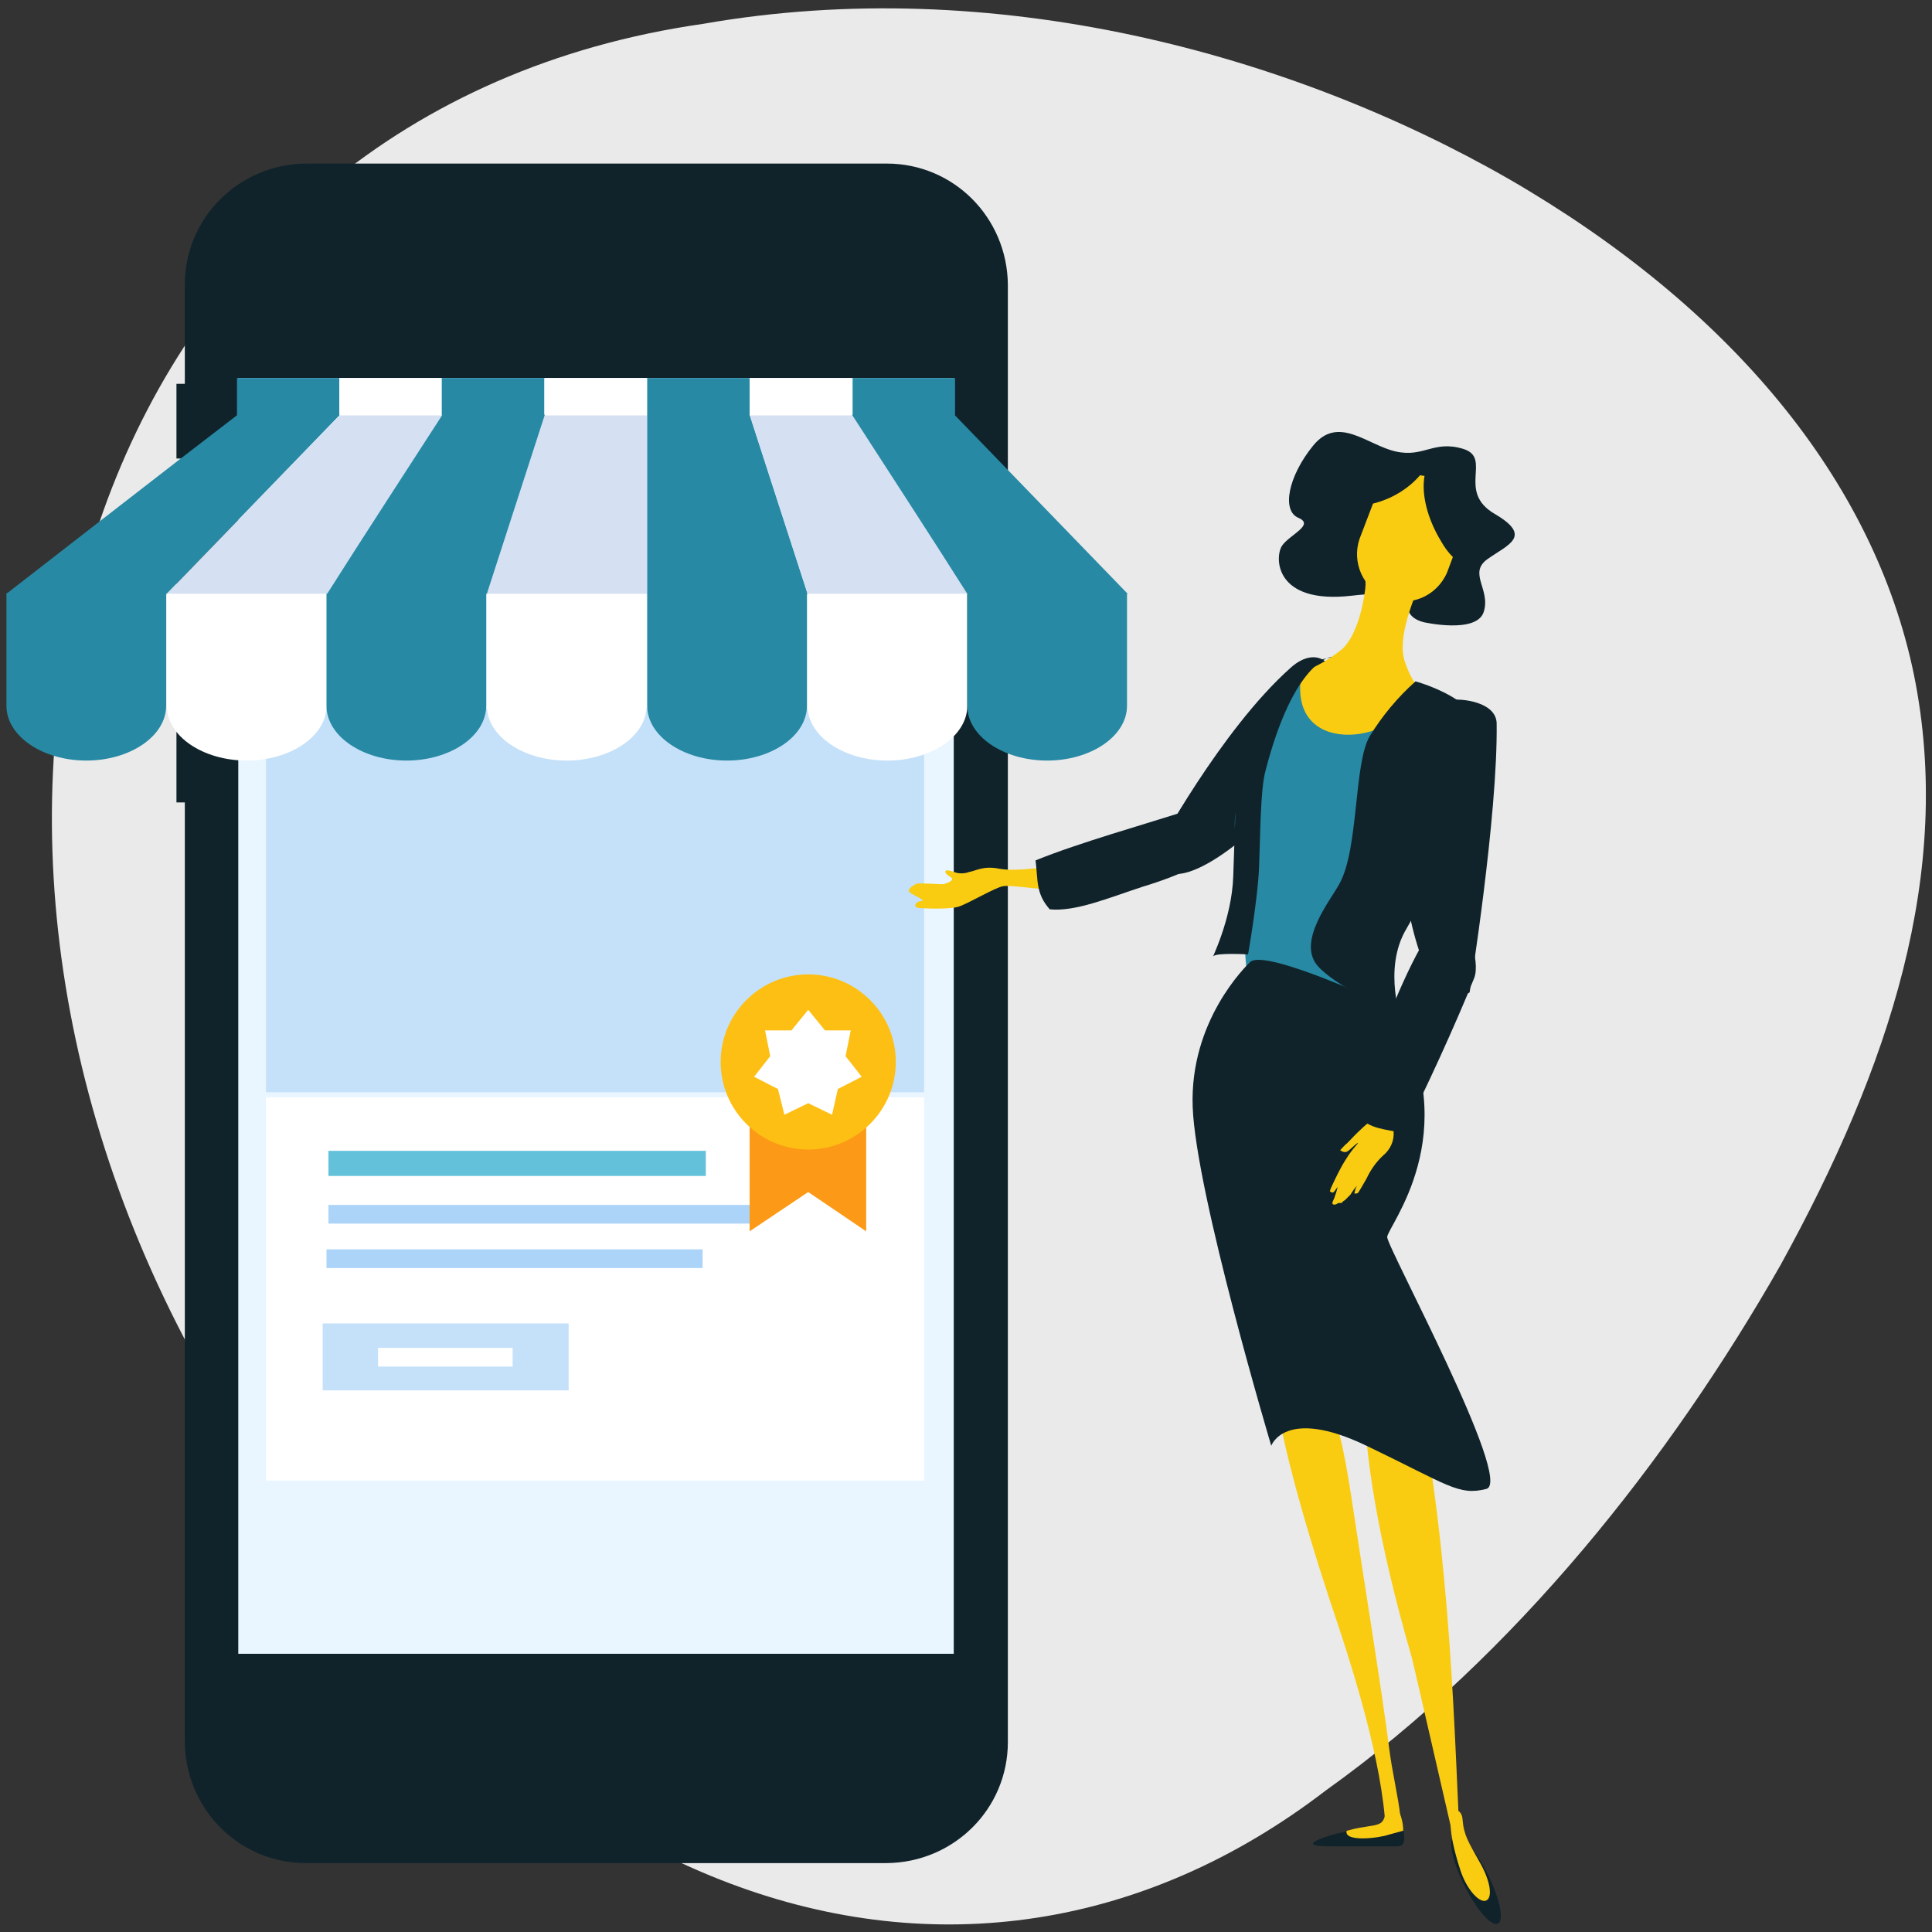
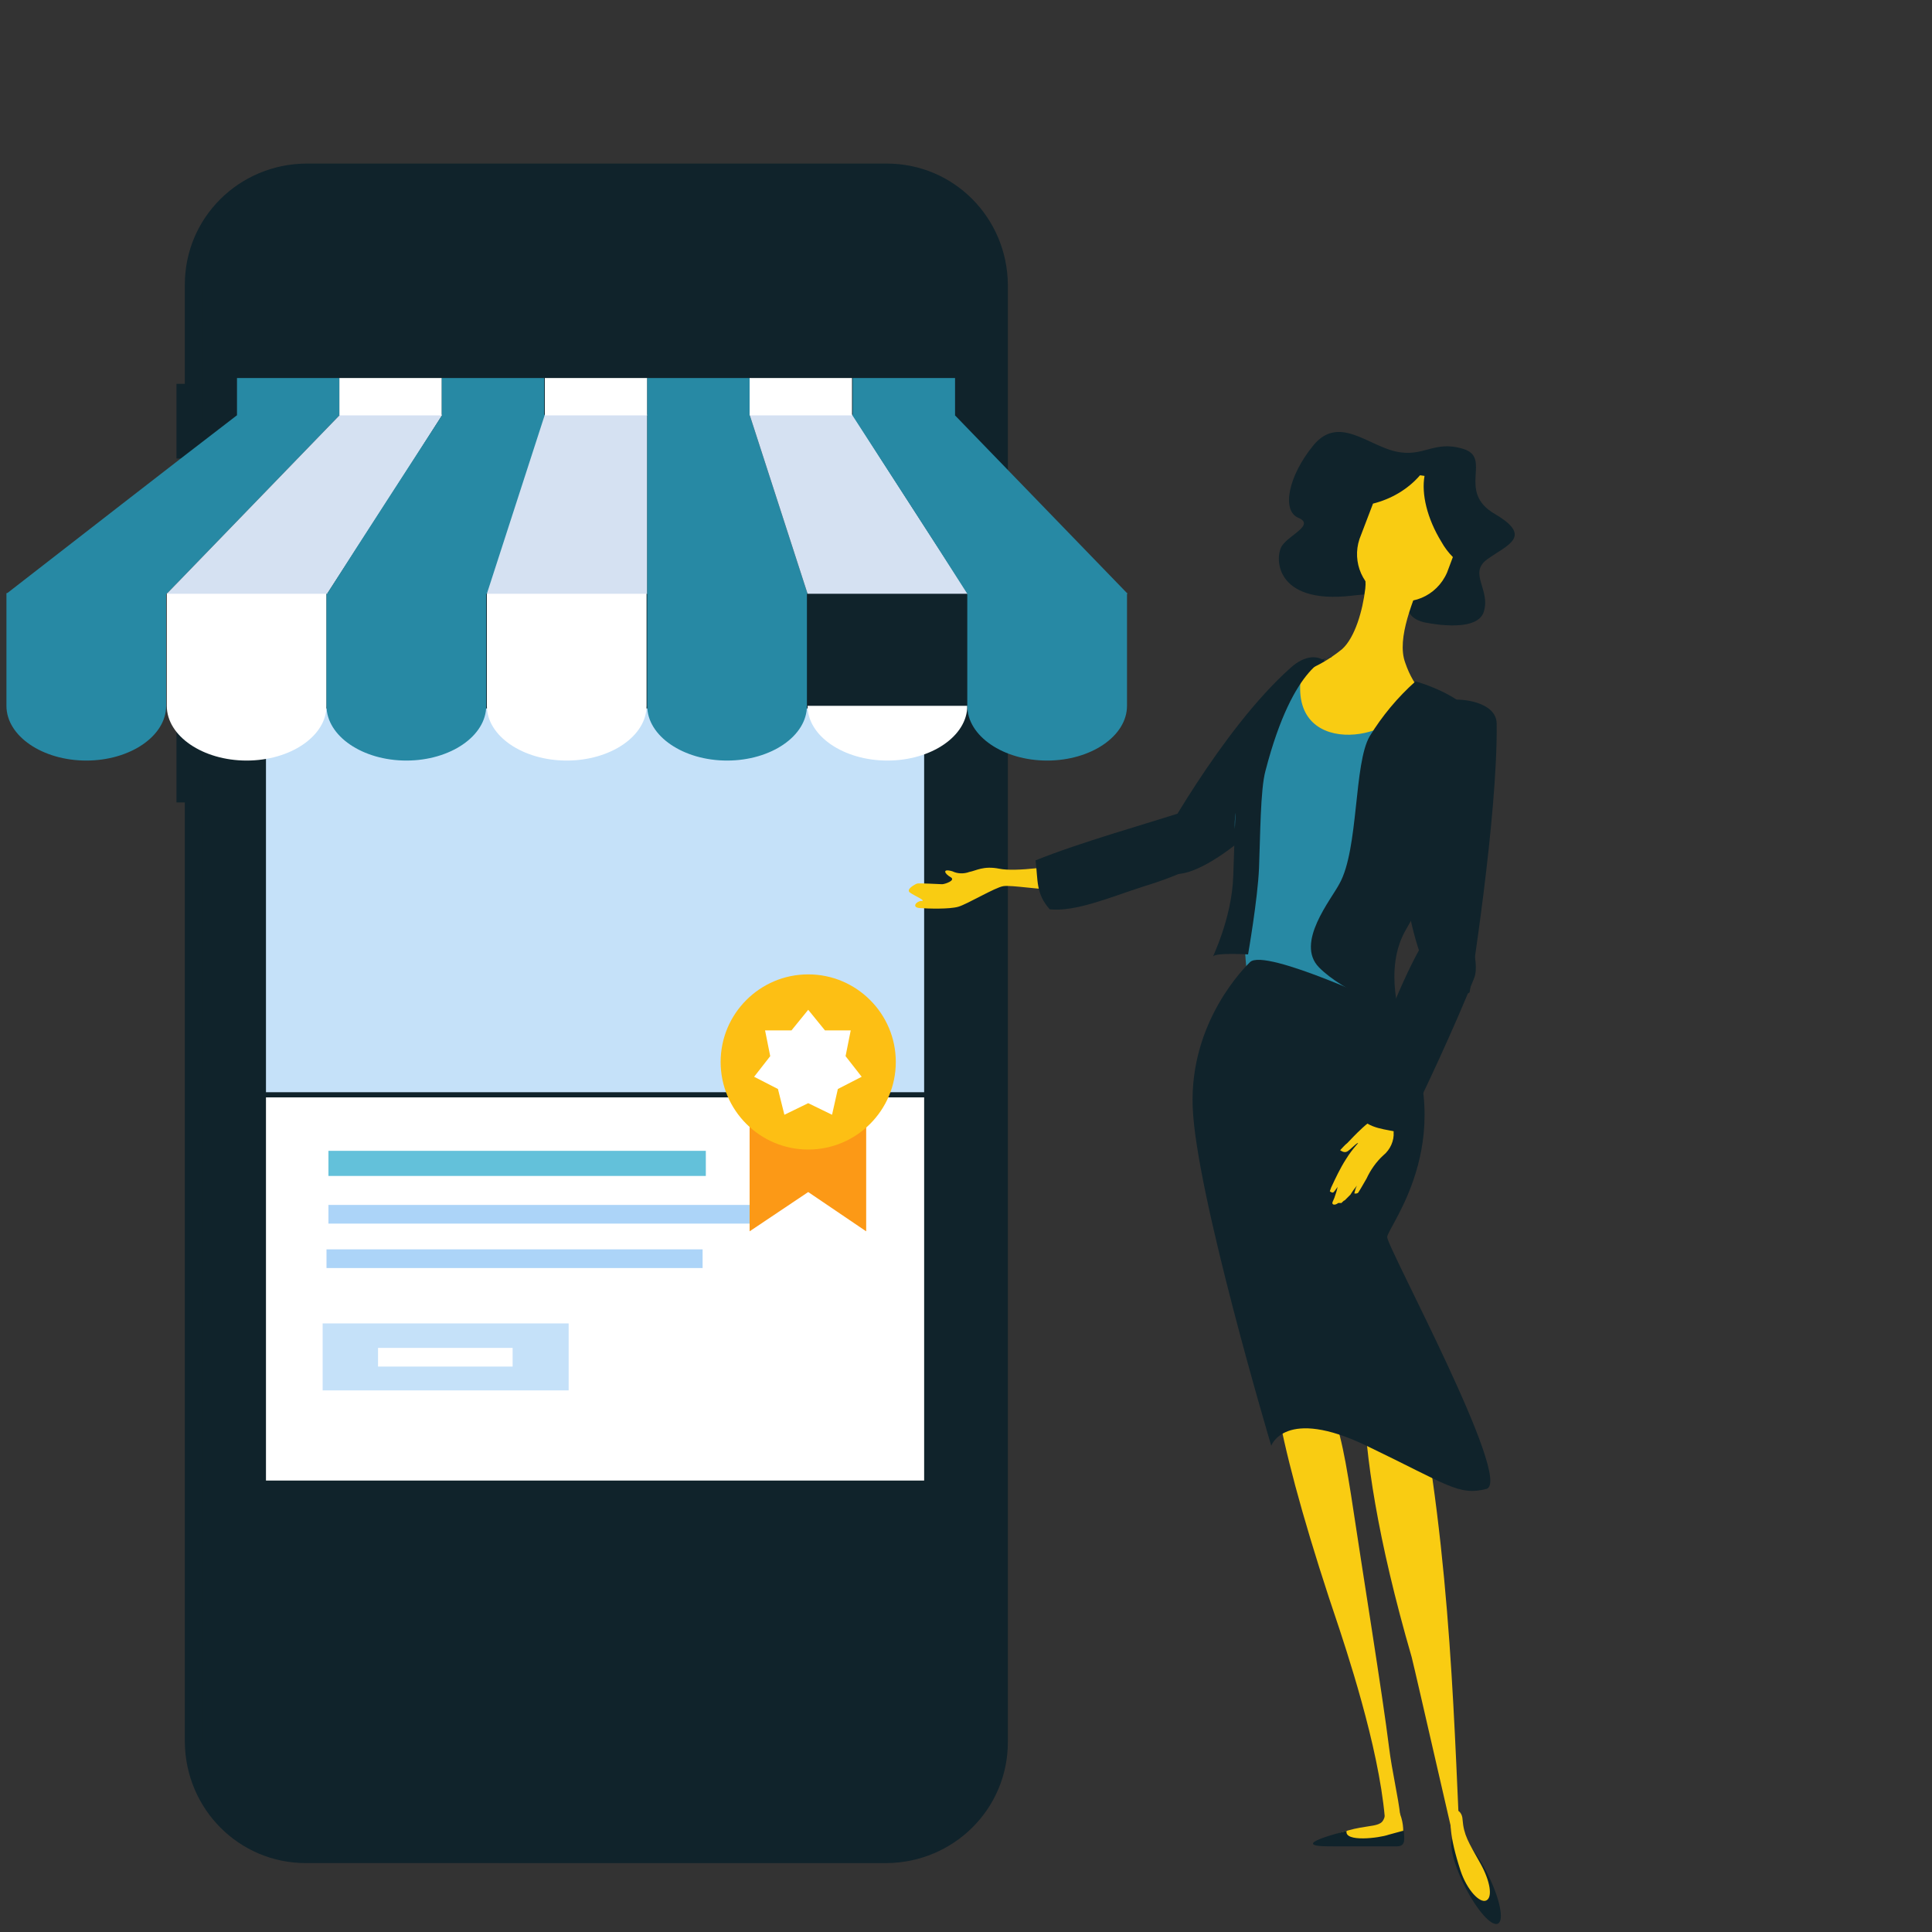
<svg xmlns="http://www.w3.org/2000/svg" version="1.1" id="Layer_1" x="0px" y="0px" viewBox="0 0 300 300" style="enable-background:new 0 0 300 300;" xml:space="preserve">
  <rect x="0" y="0" width="300" height="300" fill="#333333" stroke="none" />
  <style type="text/css">
	.st0{fill:#EAEAEA;}
	.st1{fill:#10232B;}
	.st2{fill:#E9F6FF;}
	.st3{fill:#C5E1F9;}
	.st4{fill:#FFFFFF;}
	.st5{fill:#63C1DA;}
	.st6{fill:#ACD4F8;}
	.st7{fill:#2789A4;}
	.st8{fill:#D5E1F2;}
	.st9{fill:#FC9916;}
	.st10{fill:#FDBF14;}
	.st11{fill:#F9CC12;}
</style>
  <g>
-     <path class="st0" d="M109.2,3.7c45.1-7.9,91.1,4.6,125.1,24.1c34.4,19.9,56.7,46.8,62.9,77c6.2,30.6-3.8,60.9-20.7,91.6   c-17.2,30.2-41.2,60.6-70.6,81.6c-56.4,43.3-131.2,18.7-177.3-70.2C-17.6,119.3,16.2,17,109.2,3.7z" />
    <polygon class="st1" points="30.9,71.2 30.9,71.2 27.4,71.2 27.4,71.2 27.4,59.6 27.4,59.6 30.9,59.6 30.9,59.6  " />
    <polygon class="st1" points="30.9,101.5 30.9,101.5 27.4,101.5 27.4,101.5 27.4,82 27.4,82 30.9,82 30.9,82  " />
    <polygon class="st1" points="30.9,124.6 30.9,124.6 27.4,124.6 27.4,124.6 27.4,106 27.4,106 30.9,106 30.9,106  " />
    <path class="st1" d="M156.5,270.5c0,10.4-8.4,18.7-18.8,18.8H47.5c-10.4,0-18.7-8.4-18.8-18.8V44.2c0-10.4,8.4-18.7,18.8-18.8h90.2   c10.4,0,18.7,8.4,18.8,18.8V270.5z" />
    <path class="st1" d="M47.5,286.6c-8.9,0-16.1-7.2-16.1-16.1V44.2c0-8.9,7.2-16.1,16.1-16.2c0,0,0,0,0,0h90.2   c8.9,0,16.1,7.2,16.1,16.1v226.4c0,8.9-7.2,16.1-16.1,16.1L47.5,286.6z" />
-     <rect x="37" y="58.7" class="st2" width="111.1" height="198.1" />
    <rect x="41.3" y="110" class="st3" width="102.2" height="59.6" />
    <rect x="41.3" y="170.4" class="st4" width="102.2" height="59.5" />
    <rect x="51" y="178.7" class="st5" width="58.6" height="3.9" />
    <rect x="51" y="187.1" class="st6" width="66.9" height="2.9" />
    <rect x="50.7" y="194" class="st6" width="58.4" height="2.9" />
    <rect x="50.1" y="205.5" class="st3" width="38.2" height="10.4" />
    <rect x="58.7" y="209.3" class="st4" width="20.9" height="2.9" />
    <path class="st7" d="M1,92.1v17.5c0,4.7,5.6,8.5,12.4,8.5s12.4-3.8,12.4-8.5V92.1H1z" />
    <path class="st4" d="M25.9,92.1v17.5c0,4.7,5.6,8.5,12.4,8.5s12.4-3.8,12.4-8.5V92.1H25.9z" />
    <path class="st7" d="M50.7,92.1v17.5c0,4.7,5.6,8.5,12.4,8.5s12.4-3.8,12.4-8.5V92.1H50.7z" />
    <path class="st4" d="M75.6,92.1v17.5c0,4.7,5.6,8.5,12.4,8.5s12.4-3.8,12.4-8.5V92.1H75.6z" />
    <path class="st7" d="M100.5,92.1v17.5c0,4.7,5.6,8.5,12.4,8.5s12.4-3.8,12.4-8.5V92.1H100.5z" />
-     <path class="st4" d="M125.4,92.1v17.5c0,4.7,5.6,8.5,12.4,8.5s12.4-3.8,12.4-8.5V92.1H125.4z" />
+     <path class="st4" d="M125.4,92.1v17.5c0,4.7,5.6,8.5,12.4,8.5s12.4-3.8,12.4-8.5H125.4z" />
    <path class="st7" d="M150.2,92.1v17.5c0,4.7,5.6,8.5,12.4,8.5s12.4-3.8,12.4-8.5V92.1H150.2z" />
    <path class="st7" d="M36.9,64.4C24.9,73.6,13,82.9,1,92.2h24.9l26.9-27.8H36.9z" />
    <path class="st8" d="M52.8,64.4L25.9,92.2h24.9c6-9.3,12-18.5,17.9-27.8H52.8z" />
    <path class="st7" d="M68.7,64.4c-6,9.3-12,18.5-17.9,27.8h24.9c3-9.3,6-18.5,9-27.8H68.7z" />
    <path class="st8" d="M84.6,64.4c-3,9.3-6,18.5-9,27.8h24.9V64.4H84.6z" />
    <path class="st7" d="M100.5,64.4v27.8h24.9c-3-9.3-6-18.5-9-27.8H100.5z" />
    <path class="st8" d="M116.4,64.4c3,9.3,6,18.5,9,27.8h24.9c-6-9.3-12-18.5-17.9-27.8H116.4z" />
    <path class="st7" d="M132.3,64.4c6,9.3,12,18.5,17.9,27.8h24.9c-9-9.3-17.9-18.5-26.9-27.8H132.3z" />
    <rect x="36.8" y="58.7" class="st7" width="15.9" height="5.8" />
    <rect x="52.7" y="58.7" class="st4" width="15.9" height="5.8" />
    <rect x="68.6" y="58.7" class="st7" width="15.9" height="5.8" />
    <rect x="84.6" y="58.7" class="st4" width="15.9" height="5.8" />
    <rect x="100.5" y="58.7" class="st7" width="15.9" height="5.8" />
    <rect x="116.4" y="58.7" class="st4" width="15.9" height="5.8" />
    <rect x="132.4" y="58.7" class="st7" width="15.9" height="5.8" />
    <polygon class="st9" points="134.5,191.2 125.5,185.1 116.4,191.2 116.4,172.2 125.5,172.2 134.5,172.2  " />
    <path class="st10" d="M139.1,164.9c0,7.5-6.1,13.6-13.6,13.6c-7.5,0-13.6-6.1-13.6-13.6c0-7.5,6.1-13.6,13.6-13.6c0,0,0,0,0,0   C133,151.3,139.1,157.4,139.1,164.9C139.1,164.9,139.1,164.9,139.1,164.9z" />
    <polygon class="st4" points="125.5,156.8 128.1,160 132.1,160 131.3,164 133.8,167.2 130.1,169.1 129.2,173.1 125.5,171.3    121.8,173.1 120.8,169.1 117.1,167.2 119.6,164 118.8,160 122.9,160  " />
    <path class="st1" d="M221,96.6c0,0,8.3,1.9,9.4-1.6s-2.5-6,0.6-8.2s7.1-3.5,1.1-7s-0.3-8.7-4.9-10.1s-6.1,1.4-10.5,0.4   s-8.9-5.7-12.8-0.9s-4.9,10.1-2.3,11.2s-1.3,2.6-2.5,4.3s-1.3,9.2,10.8,7.8S216,95.2,221,96.6z" />
    <path class="st11" d="M165.1,138.2c-3.6,0-8-0.8-9.3-0.6s-5.6,2.8-7,3.2s-4.7,0.3-6,0.2s-0.5-1.1,0.3-1.1s-1.1-0.8-1.8-1.3   s0.8-1.3,1.1-1.4s3.5,0.1,3.9,0.1s2.2-0.6,1.3-1.1s-1.4-1.4,0.3-0.9c0.8,0.4,1.8,0.4,2.6,0.1c1.1-0.2,2.2-1,4.7-0.5s8.3-0.3,14-1.3   S168.7,138.2,165.1,138.2z" />
    <path class="st1" d="M206.1,103c-1.3-1.4-3.5-1.3-5.7,0.7c-10.9,9.7-21,28.6-21,28.6s0.6,3.5,3.6,3.4c3.6-0.2,12.5-5.3,24.7-21.6   C211.2,109.4,208.3,105.4,206.1,103z" />
    <path class="st11" d="M226.8,113.4c0,0-10.9,9.8-18.8,8.6s-10.9-4.1-10.8-7.4s2-9.2,4.2-10c2.6-0.8,4.9-2.1,7-3.8   c2-1.8,3.2-6,3.6-9.4s-2.1-4.6,1-5.1s2.6-2.4,4.9-1s4.2,1,3.3,3.4c-1.7,4.4-4.4,10.4-3,14.2C219.6,107,221.9,109,226.8,113.4z" />
    <path class="st7" d="M192.5,124.2c2.6-5.6,5.2-11.2,7.8-16.9c0.5-1.1,1.1-2.2,1.9-3.3c-2.9,14.2,15.1,11,15.9,5   c1.9,3.7,8.6,8.4,8.4,9c-1.5,6.4-3.5,12.7-5.1,19.1c-0.7,2.6-2.4,4.8-4.7,6.3c0,0.5-0.1,1.1-0.2,1.6l-0.5,3.2   c-0.6,2.6,1.6,12.5,0,12.2l-21.2-4c-1.6-0.3-2.1-22.5-2.1-22.5c0.1-0.2,0.1-0.4,0.2-0.6C191.7,130.6,191.2,127,192.5,124.2z" />
    <path class="st1" d="M163,141.2c-2.2-2.5-1.8-4.5-2.2-7.6c6.9-2.8,17-5.6,24.4-8c2.8-0.9,4.2,2.4,4.4,4.3c0.4,3.3-6.6,6.1-12.2,7.8   C172.2,139.4,167,141.6,163,141.2z" />
    <path class="st11" d="M220.5,73.8l0.7,0.1c-0.5,2.8,0.4,6.6,2.6,10.2c0.5,0.9,1.1,1.7,1.8,2.4l-0.9,2.4c-1.6,3.7-5.8,5.5-9.5,3.9   c-3.6-1.5-5.3-5.5-4.1-9.1l2.1-5.5C216,77.5,218.6,76,220.5,73.8z" />
    <path class="st1" d="M219.8,105.8c0,0,9.2,2.5,10,7.4c1,6.5-2,12-4,15.6c-2.3,4.2-4.3,10.1-7.4,15.4c-3.9,6.5-0.4,14.9-1.2,13.3   c-0.1-0.3-8.7-3.5-12.4-7.3s1.9-10.5,3.2-13c3-5.4,2.2-18.7,4.7-22.9C214.6,111.2,217,108.3,219.8,105.8z" />
    <path class="st1" d="M195.6,109.3c0.9-1.7,2.6-3.2,4.8-5c1.8-1.5,7.1-2.3,6.3-2.3c-0.1,0-5.8,0.7-10.2,17.7   c-0.8,2.9-0.8,10.3-1,15.1s-1.7,13.4-1.7,13.4s-5-0.3-5.4,0.3s2.9-5.7,3.1-12.5C192.1,119.6,191.7,116.7,195.6,109.3z" />
    <path class="st1" d="M225.1,108.7c1.9-0.3,7.2,0.3,7.3,3.6c0.2,14.4-4.2,41.8-4.2,41.8s-3.2,2.1-5-0.5c-2.4-3.2-6.6-13.3-6.2-36.5   C217,110.4,221.9,109.1,225.1,108.7z" />
    <path class="st11" d="M198.8,207.2c1-0.6,4.6,3.3,6.1,6.8c3,6.9,3.7,10.7,4.9,18.2c1.8,12,4.9,31.1,5.9,39.2   c0.9,7.3,3.9,16-0.5,14.7c0.1-10-4.6-25.2-7.2-33.1C198.8,225.9,195.6,209.2,198.8,207.2z" />
    <path class="st11" d="M219.7,213.7c-0.4-1.9-0.8-3.8-1.2-5.7c-1.4-2.7-2.6-4.1-3.5-3.9c-3.4,0.8-6.5,16.3,4.2,53.2   c0.5,1.9,7.8,34,7.7,33.2C225.8,269.8,225.5,242.2,219.7,213.7z" />
    <path class="st1" d="M227.4,292.8c1.9,3.8,4.2,6.4,5.2,5.9s0.3-3.9-1.6-7.7s-4.2-6.4-5.2-5.9S225.5,289,227.4,292.8z" />
    <path class="st11" d="M226.8,290.5c1,3,3,5.1,4,4.6s0.6-3-0.9-5.7c-1.9-3.4-2.6-4.4-2.8-6.9C227,280.2,223.2,279.5,226.8,290.5z" />
    <path class="st11" d="M207.5,284.8c1.2-0.4,2.5-0.8,3.7-1c1.6-0.3,2.8-0.3,3.4-0.9c0.9-1,0.4-3.4,0.9-3.3c2.3,0.5,3.1,5.9,1.7,6.5   s-8.8-0.2-9.4-0.3S207.3,284.7,207.5,284.8z" />
    <path class="st1" d="M209.1,284.3c-0.4,1.8,5.1,1.1,6.5,0.6c0.7-0.2,1.5-0.4,2.2-0.6h0.2c0,0,0,0.1,0,0.1c0,1,0.4,2.3-1.1,2.3H207   C198.9,286.8,209.1,284.3,209.1,284.3z" />
    <path class="st1" d="M216.5,156.6c0,0-20.1-9.5-22.4-7.2c-0.6,0.6-9.4,9.1-8.9,22.5s12.2,52.6,12.2,52.6s2.1-6.1,14.8,0   s14.3,7.8,18.6,6.7s-15.4-37.5-15.4-39.1S227.7,176,216.5,156.6z" />
    <path class="st11" d="M215.4,164.3c0,0-1.3,8.1-1.6,8.8s-0.9,0.8-2.2,2s-1.5,1.5-2.4,2.4c-0.4,0.3-0.7,0.7-1.1,1.1   c0,0,0.6,0.5,1.1,0.2s1.2-1.1,1.6-1.3s-0.7,0.7-1.8,2.5c-0.9,1.4-1.6,2.9-2.3,4.4c-0.2,0.5-0.2,0.6-0.2,0.6   c0.2,0.1,0.4,0.3,0.6,0.1s0.6-0.8,0.6-0.8c-0.1,0.6-0.3,1.1-0.5,1.7c-0.1,0.2-0.2,0.5-0.3,0.7c-0.1,0.4,0.4,0.5,0.9,0.1   c0.2,0,0.4,0,0.5,0l0.2-0.2c0.1-0.1,0.2-0.2,0.3-0.2c0.3-0.3,0.6-0.6,0.9-0.9c0.3-0.5,0.6-0.9,1-1.4c-0.2,0.4-0.3,0.8-0.4,1.2   c0.2,0.1,0.5,0,0.6-0.1c0.2-0.3,0.5-0.8,1.3-2.2c0.6-1.3,1.5-2.6,2.6-3.6c1.1-0.9,1.7-2.3,1.6-3.6c0.3-5.2,4-13.4,4.1-14.9   S215.4,164.3,215.4,164.3z" />
    <path class="st1" d="M210.6,173.1c2.3,2.4,4.3,2.1,7.3,2.9c3.4-6.6,8.1-16.9,11-24.1c1.1-2.7-1.4-9.6-3.3-10   c-3.2-0.6-8.3,11.7-10.5,17.2C213.1,164,210.5,169,210.6,173.1z" />
  </g>
</svg>